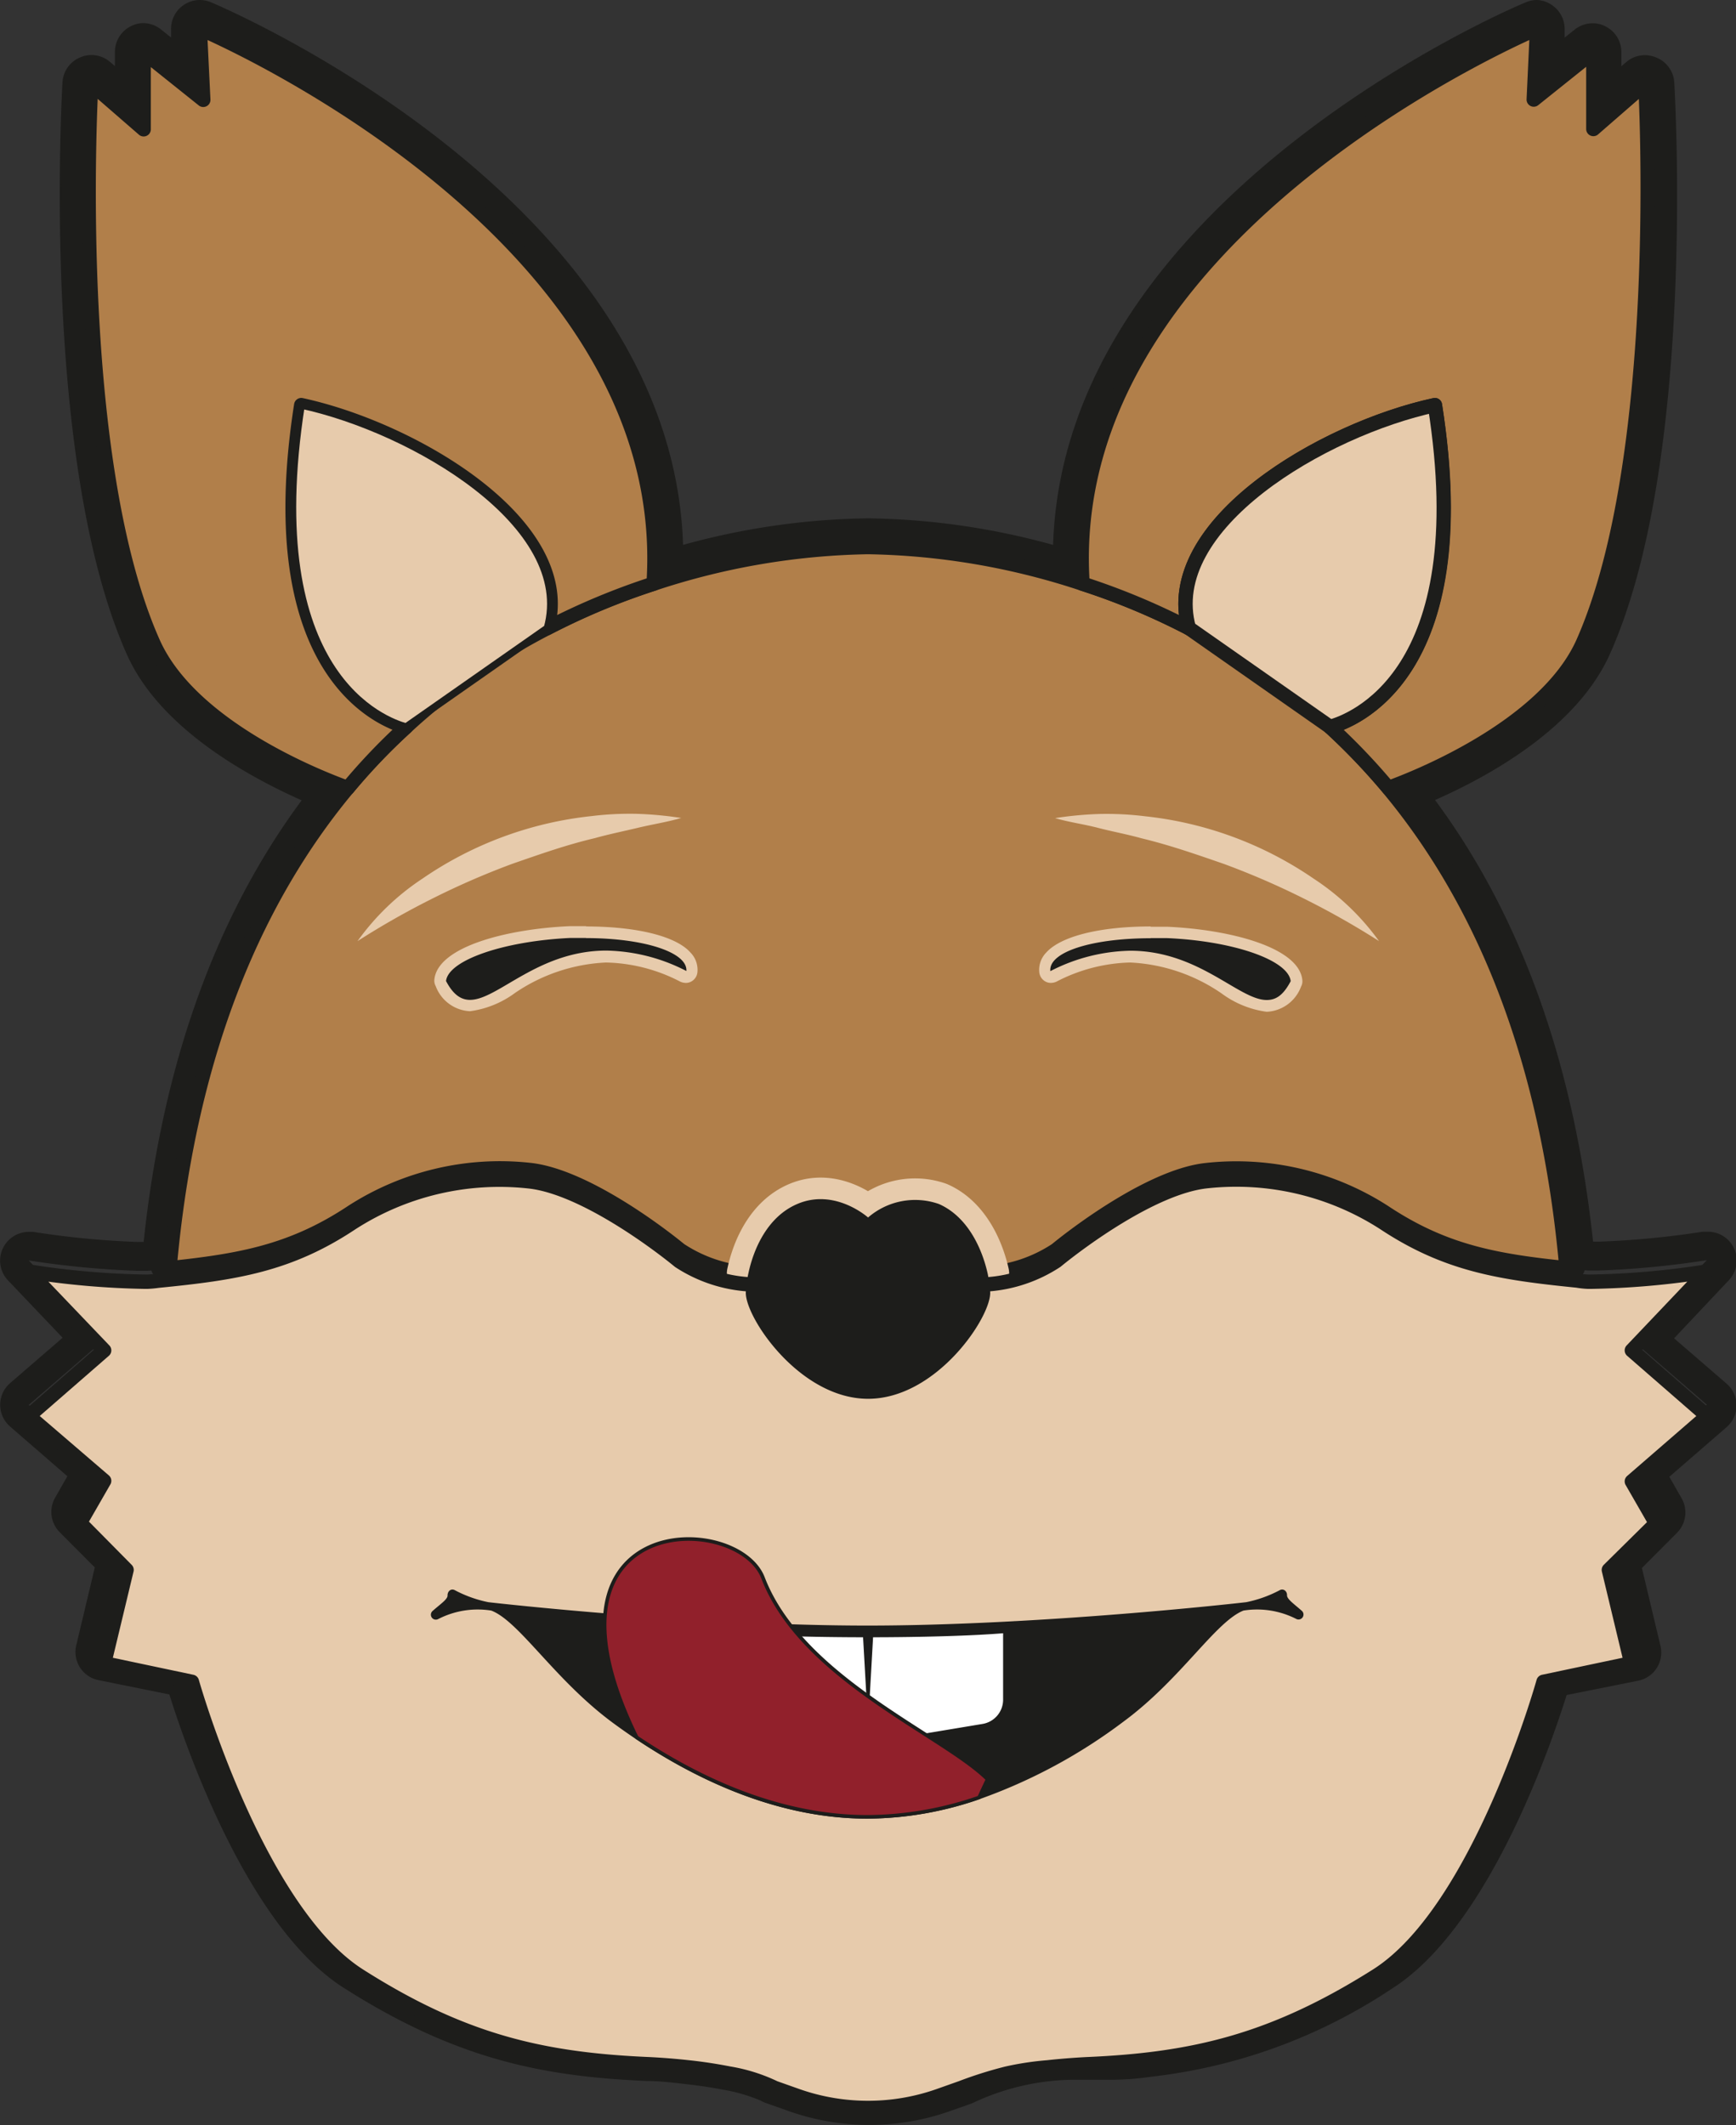
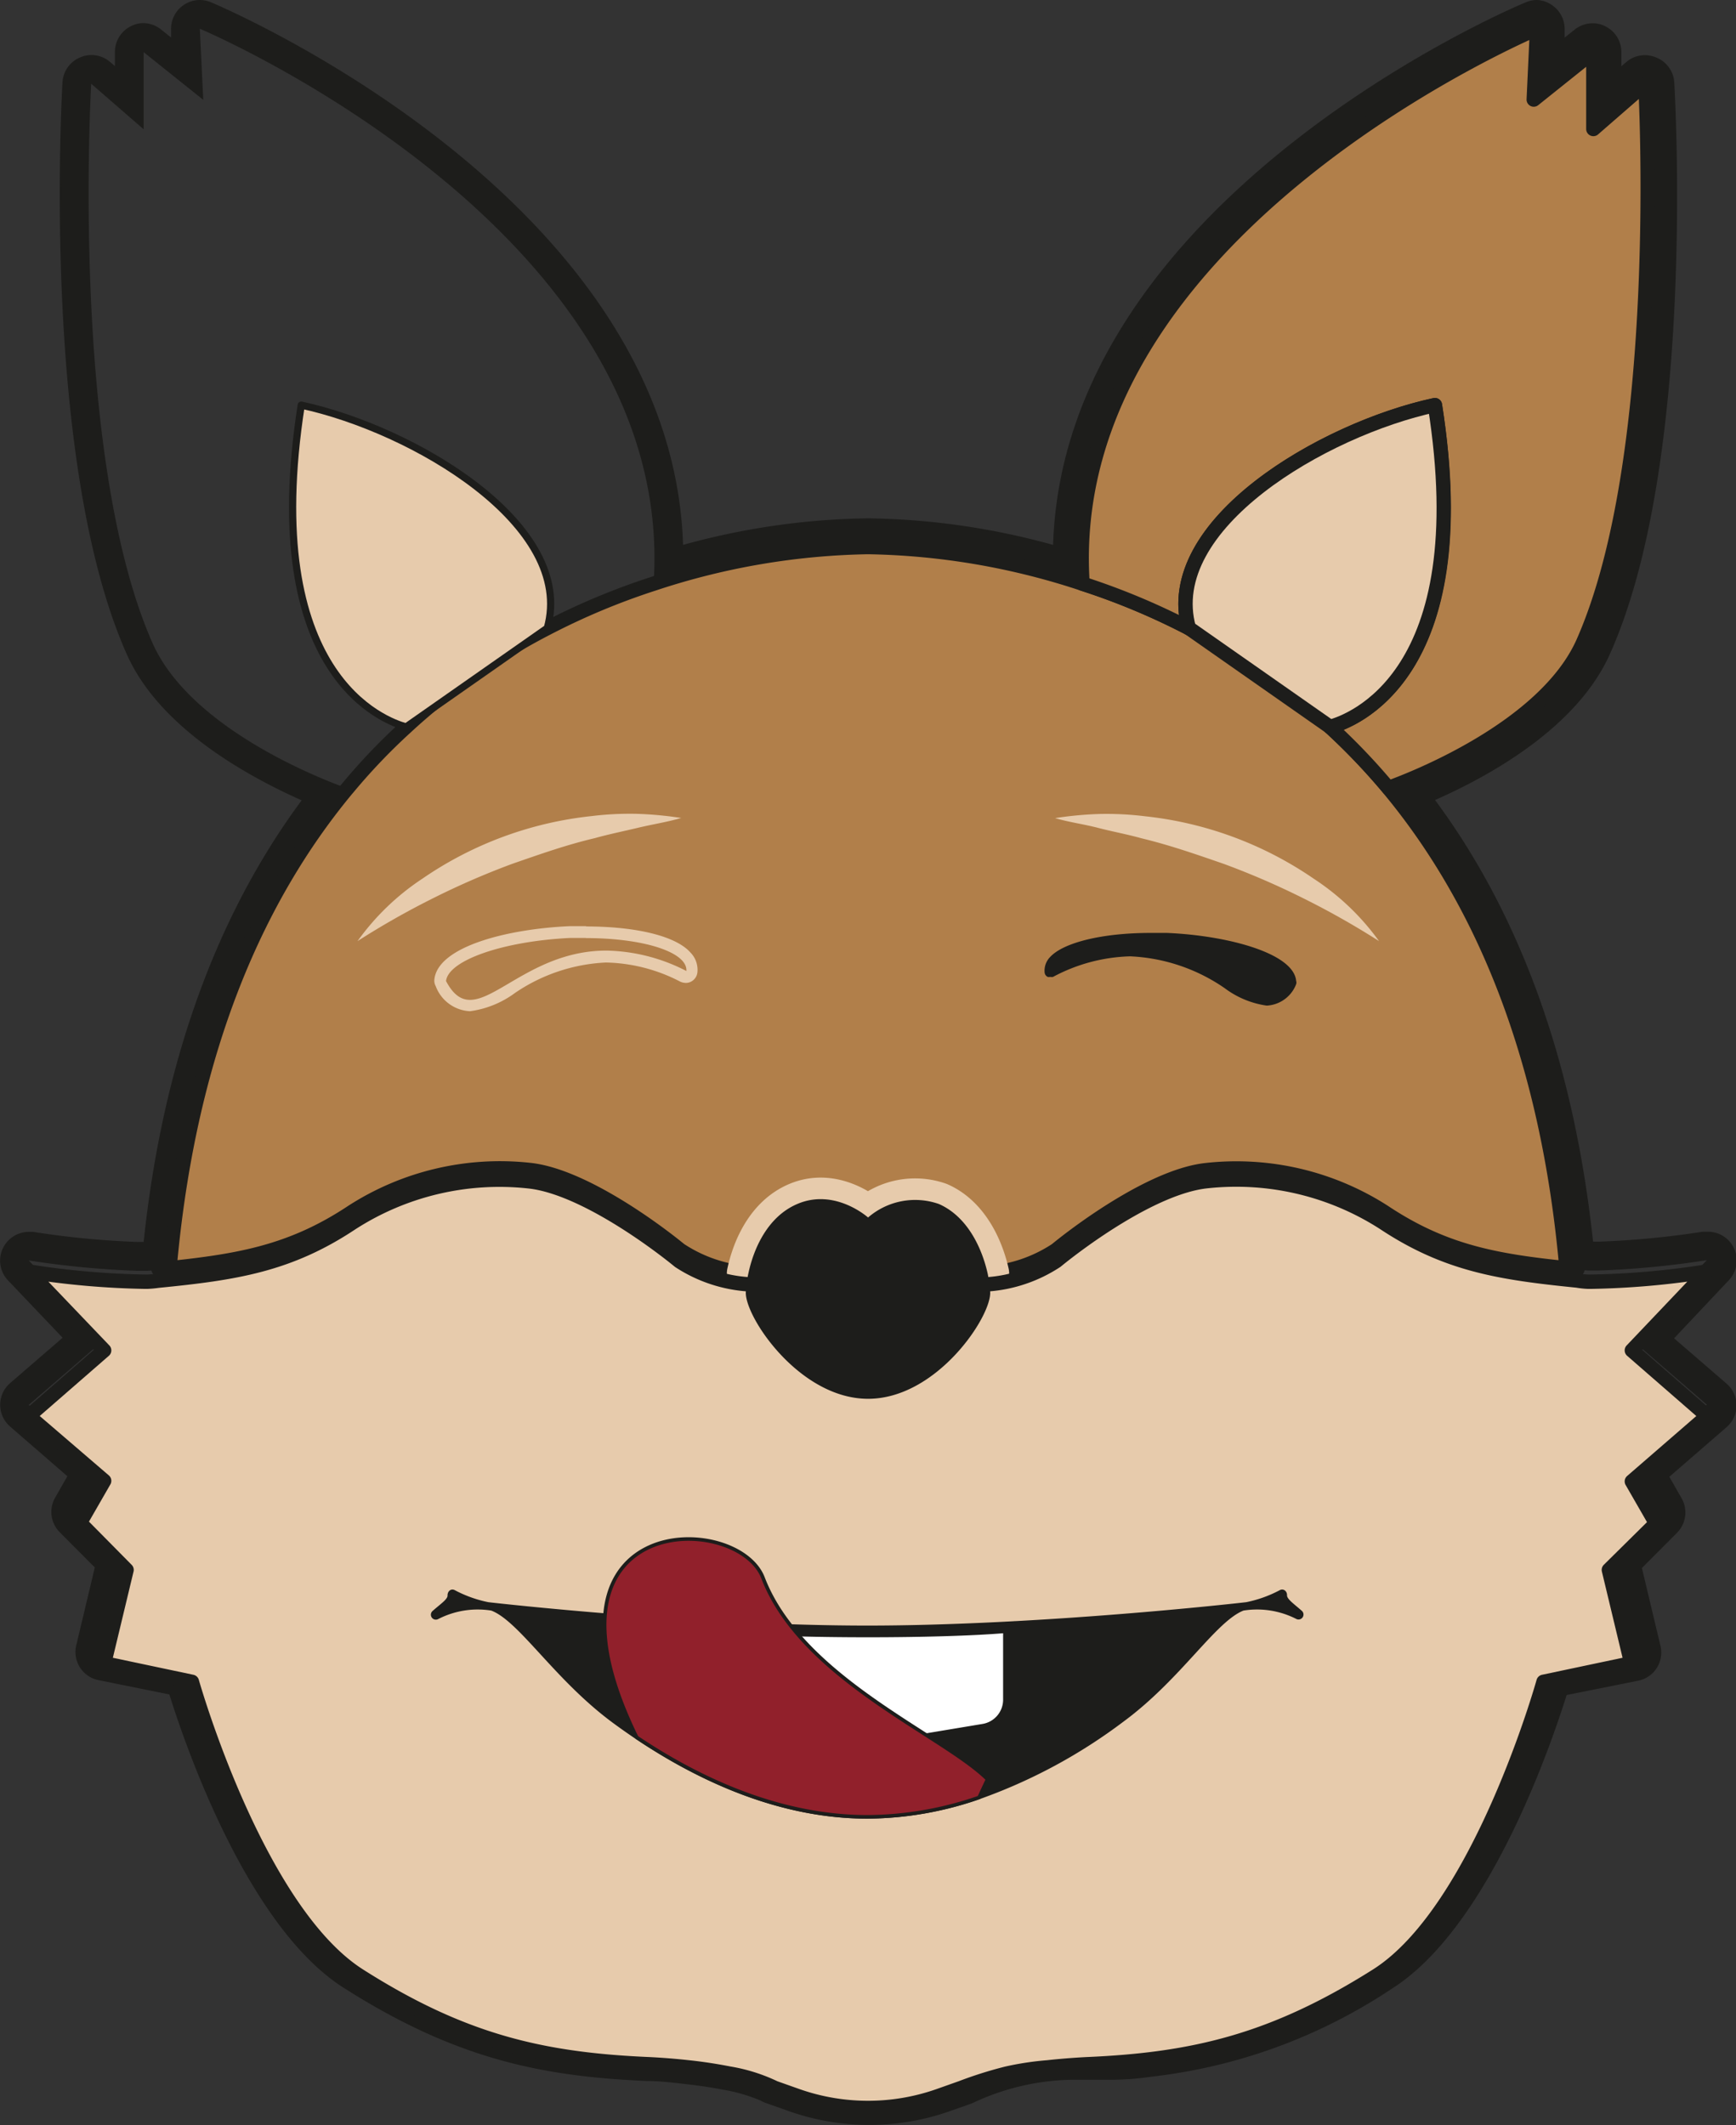
<svg xmlns="http://www.w3.org/2000/svg" viewBox="0 0 120.85 147.94">
  <rect x="0" y="0" width="120.85" height="147.94" fill="#333333" stroke="none" />
  <defs>
    <style>.cls-1,.cls-7{fill:#1d1d1b;}.cls-2{fill:#b17f4a;}.cls-2,.cls-5,.cls-6,.cls-7,.cls-9{stroke:#1d1d1b;}.cls-2,.cls-3,.cls-5,.cls-6,.cls-7,.cls-9{stroke-linecap:round;stroke-linejoin:round;}.cls-3{fill:none;stroke:#e7cbac;stroke-width:3px;}.cls-4,.cls-5,.cls-6{fill:#e7cbac;}.cls-6{stroke-width:0.5px;}.cls-7{stroke-width:0.25px;}.cls-8{fill:#fff;}.cls-9{fill:#91202b;stroke-width:0.25px;}</style>
  </defs>
  <g id="Ebene_2" data-name="Ebene 2">
    <g id="Ebene_1-2" data-name="Ebene 1">
      <g id="tongue">
        <g id="ol_sabber" data-name="ol sabber">
          <path class="cls-1" d="M107,2l-.23,4.93,4.15-3.32,0,5.37,3.62-3.15S116,31.67,110.2,44.74c-2.69,6-12,9.55-13.55,10.11,0,0,0,0,.06.08,6.09,7.34,10.87,17.83,12.29,32.81-.11.32.22.52.81.62h0a5.38,5.38,0,0,0,.76.08h.72a63,63,0,0,0,7.53-.72l-5.25,5.52,5.25,4.54-5.25,4.55,1.68,2.92L112,108.51l1.56,6.5-6.11,1.29S103,132.21,95.84,136.75a35.48,35.48,0,0,1-16,5.85,17.56,17.56,0,0,1-2.8.19l-2,0a18.86,18.86,0,0,0-8.11,1.76h0l-1.61.57a14.79,14.79,0,0,1-9.77,0l-1.61-.57a11.77,11.77,0,0,0-3.17-1c-.77-.15-1.71-.31-2.83-.43-.82-.09-1.74-.17-2.76-.22-7.47-.32-13-1.62-20.16-6.17S13.36,116.3,13.36,116.3L7.25,115l1.56-6.5-3.24-3.24,1.68-2.92L2,97.8l5.25-4.54L2,87.74a63.25,63.25,0,0,0,7.54.72h.71a7.4,7.4,0,0,0,.75-.07h0c.59-.1.92-.3.81-.62,1.42-15,6.2-25.47,12.29-32.81l.07-.08c-1.56-.56-10.86-4.07-13.55-10.11C4.83,31.67,6.35,5.83,6.35,5.83L10,9l0-5.37,4.15,3.32L13.91,2S47.15,16,45.5,40.63a49.9,49.9,0,0,1,14.93-2.55,49.9,49.9,0,0,1,14.93,2.55C73.71,16,107,2,107,2M28.8,31.1c.78.4,1.55.84,2.29,1.31.49.31,1,.64,1.43,1s.65.48.95.73c3.41,2.73,5.6,6.11,4.63,9.61h0c1-3.5-1.22-6.88-4.63-9.61-.3-.25-.62-.49-.95-.73s-.94-.66-1.43-1c-.74-.47-1.51-.91-2.29-1.31-.53-.28-1.06-.53-1.59-.78.53.25,1.06.5,1.59.78m90.05,56.64h0M107,0a2,2,0,0,0-.78.16C104.81.73,74.07,14,73.31,37.93a50.56,50.56,0,0,0-12.88-1.85,50.56,50.56,0,0,0-12.88,1.85C46.79,14,16.05.73,14.69.16A2,2,0,0,0,13.91,0a2,2,0,0,0-1.14.36,2,2,0,0,0-.86,1.73l0,.52-.7-.56A2,2,0,0,0,10,1.61a1.87,1.87,0,0,0-.86.2A2,2,0,0,0,8,3.6v1l-.33-.28a2,2,0,0,0-1.31-.49A2,2,0,0,0,5.57,4,2,2,0,0,0,4.35,5.71C4.29,6.79,2.87,32.19,8.83,45.55,11.1,50.65,17.16,54,21,55.71c-6,8.1-9.7,18.42-11,30.74H9.54a60.41,60.41,0,0,1-7.23-.7l-.31,0A2,2,0,0,0,.55,89.12l3.81,4L.69,96.29a2,2,0,0,0,0,3l4,3.47-.85,1.49a2,2,0,0,0,.32,2.41l2.44,2.45-1.29,5.41a2,2,0,0,0,.25,1.54,2,2,0,0,0,1.28.89l4.95,1c1.22,3.9,5.53,16.24,12.15,20.43,7.85,5,13.91,6.17,21.14,6.48.87,0,1.74.11,2.63.21s1.74.22,2.67.4a11.65,11.65,0,0,1,2.59.76,1.92,1.92,0,0,0,.29.14l1.61.57A16.85,16.85,0,0,0,66,147l1.62-.57.2-.09a16.76,16.76,0,0,1,7.26-1.57h2a19.32,19.32,0,0,0,3.06-.21,37.83,37.83,0,0,0,16.77-6.14c6.62-4.19,10.93-16.53,12.15-20.43l5-1a2,2,0,0,0,1.28-.89,2,2,0,0,0,.25-1.54l-1.29-5.41,2.44-2.45a2,2,0,0,0,.32-2.41l-.85-1.49,4-3.47a2,2,0,0,0,0-3l-3.67-3.17,3.77-4a2,2,0,0,0,.59-1.42,2,2,0,0,0-2-2h-.13l-.24,0a61.18,61.18,0,0,1-7.19.69h-.44c-1.32-12.32-5-22.64-11-30.74,3.83-1.69,9.89-5.05,12.17-10.16,6-13.36,4.54-38.76,4.48-39.84A2,2,0,0,0,115.29,4a2,2,0,0,0-.78-.16,2,2,0,0,0-1.31.49l-.33.28v-1a2,2,0,0,0-1.14-1.79,1.87,1.87,0,0,0-.86-.2,2,2,0,0,0-1.25.44l-.7.56,0-.52a2,2,0,0,0-.86-1.73A2,2,0,0,0,107,0Zm0,4Z" />
        </g>
        <g id="oben">
          <path class="cls-2" d="M109.81,88.36c-5.38-.53-9.1-1.1-13.46-4A19,19,0,0,0,84,81.45c-3.67.38-8.76,4.15-10.48,5.56a10,10,0,0,1-4.77,1.62H52.1A10,10,0,0,1,47.33,87c-1.72-1.41-6.81-5.18-10.48-5.56a19,19,0,0,0-12.34,2.92c-4.36,2.89-8.09,3.46-13.47,4,.59-.1.92-.3.81-.62,1.42-15,6.2-25.47,12.29-32.81l.07-.08a42.28,42.28,0,0,1,4.06-4.25,44.56,44.56,0,0,1,9.83-6.88,48.28,48.28,0,0,1,7.4-3.09,49.9,49.9,0,0,1,14.93-2.55,49.9,49.9,0,0,1,14.93,2.55,48.28,48.28,0,0,1,7.4,3.09A45.33,45.33,0,0,1,96.65,54.85s0,0,.06.08c6.09,7.34,10.87,17.83,12.29,32.81C108.89,88.06,109.22,88.26,109.81,88.36Z" />
          <path class="cls-3" d="M52.1,88.63c.37-1.73,1.34-3.94,3.4-4.82,2.63-1.13,4.93.94,4.93.94a5,5,0,0,1,4.93-.94c2,.88,3,3.09,3.39,4.82" />
          <g id="augenbrauen">
            <path class="cls-4" d="M24.89,65.51a17.17,17.17,0,0,1,4.52-4.35,25.51,25.51,0,0,1,11.75-4.35,22,22,0,0,1,3.14-.16,25,25,0,0,1,3.12.29c-1,.29-2,.44-3,.68s-2,.44-3,.72c-2,.47-3.85,1.13-5.73,1.78A54.49,54.49,0,0,0,30.2,62.5,56.53,56.53,0,0,0,24.89,65.51Z" />
          </g>
          <g id="augenbrauen-2" data-name="augenbrauen">
            <path class="cls-4" d="M96,65.51a56.53,56.53,0,0,0-5.31-3,54.49,54.49,0,0,0-5.51-2.38c-1.88-.65-3.77-1.31-5.73-1.78-1-.28-2-.46-3-.72s-2-.39-3-.68a25,25,0,0,1,3.12-.29,22,22,0,0,1,3.14.16,25.51,25.51,0,0,1,11.75,4.35A17.17,17.17,0,0,1,96,65.51Z" />
          </g>
-           <path class="cls-1" d="M32.68,70a2.32,2.32,0,0,1-2-1.53.37.37,0,0,1,0-.23c.21-1.93,4.81-3.16,9-3.34l1.13,0c3.38,0,6.06.64,7,1.68a1.39,1.39,0,0,1,.37,1.07.38.38,0,0,1-.21.31.46.46,0,0,1-.2,0,.39.39,0,0,1-.18,0,12.06,12.06,0,0,0-5.37-1.38A12.54,12.54,0,0,0,35.6,68.8,6.35,6.35,0,0,1,32.68,70Z" />
          <path class="cls-4" d="M40.78,65.3c4.07,0,7.1,1,7,2.29a12.61,12.61,0,0,0-5.56-1.42c-4.78,0-7.56,3.43-9.5,3.43-.63,0-1.17-.36-1.67-1.31.16-1.45,4-2.78,8.66-3l1.11,0m0-.82-1.15,0c-4.36.19-9.18,1.42-9.43,3.7a.77.77,0,0,0,.09.47,2.68,2.68,0,0,0,2.39,1.75,6.77,6.77,0,0,0,3.13-1.27A12.23,12.23,0,0,1,42.18,67a11.68,11.68,0,0,1,5.19,1.34,1,1,0,0,0,.37.08.78.78,0,0,0,.39-.1.83.83,0,0,0,.42-.63,1.72,1.72,0,0,0-.48-1.38c-1-1.14-3.74-1.82-7.29-1.82Z" />
          <path class="cls-1" d="M88.18,70a6.35,6.35,0,0,1-2.92-1.21,12.54,12.54,0,0,0-6.58-2.22A12,12,0,0,0,73.31,68a.41.41,0,0,1-.19,0,.45.45,0,0,1-.19,0,.38.38,0,0,1-.21-.31,1.36,1.36,0,0,1,.38-1.07c.92-1,3.6-1.68,7-1.68l1.13,0c4.23.18,8.83,1.41,9,3.34a.37.37,0,0,1,0,.23A2.32,2.32,0,0,1,88.18,70Z" />
-           <path class="cls-4" d="M80.08,65.3l1.12,0c4.61.19,8.49,1.52,8.65,3-.5.95-1,1.31-1.67,1.31-1.94,0-4.72-3.43-9.5-3.43a12.61,12.61,0,0,0-5.56,1.42c-.14-1.33,2.89-2.29,7-2.29m0-.82h0c-3.55,0-6.27.68-7.29,1.82a1.72,1.72,0,0,0-.48,1.38.83.83,0,0,0,.42.63.78.78,0,0,0,.39.1,1,1,0,0,0,.37-.08A11.68,11.68,0,0,1,78.68,67a12.23,12.23,0,0,1,6.37,2.16,6.77,6.77,0,0,0,3.13,1.27,2.68,2.68,0,0,0,2.39-1.75.77.77,0,0,0,.09-.47c-.25-2.28-5.07-3.51-9.43-3.7l-1.15,0Z" />
        </g>
        <g id="Ohren">
          <g id="Aussenohren">
-             <path class="cls-2" d="M45.5,40.63a48.28,48.28,0,0,0-7.4,3.09c2-7.19-9.34-13.84-17.13-15.52-2.95,18.89,5.85,22,7.3,22.4a42.28,42.28,0,0,0-4.06,4.25c-1.56-.56-10.86-4.07-13.55-10.11C4.83,31.67,6.35,5.83,6.35,5.83L10,9l0-5.37,4.15,3.32L13.91,2S47.15,16,45.5,40.63Z" />
            <path class="cls-2" d="M110.2,44.74c-2.69,6-12,9.55-13.55,10.11a44.58,44.58,0,0,0-4.06-4.25c1.45-.38,10.25-3.51,7.3-22.4-7.79,1.68-19.12,8.33-17.13,15.52a48.28,48.28,0,0,0-7.4-3.09C73.71,16,107,2,107,2l-.23,4.93,4.15-3.32,0,5.37,3.62-3.15S116,31.67,110.2,44.74Z" />
          </g>
          <g id="Innenohren">
            <path class="cls-5" d="M82.76,43.72c-2-7.19,9.34-13.84,17.13-15.52,3,18.89-5.85,22-7.3,22.4Z" />
            <path class="cls-6" d="M38.1,43.72c2-7.19-9.34-13.84-17.13-15.52-2.95,18.89,5.85,22,7.3,22.4Z" />
          </g>
        </g>
        <g id="mundpartie">
          <path class="cls-5" d="M118.85,98.57l-5.25,4.55,1.68,2.92L112,109.28l1.56,6.5-6.11,1.29S103,133,95.84,137.52s-12.69,5.85-20.16,6.17c-1,.05-1.94.13-2.76.22a20.37,20.37,0,0,0-2.83.43,28,28,0,0,0-3.17,1l-1.61.57a14.88,14.88,0,0,1-9.77,0l-1.61-.57a11.77,11.77,0,0,0-3.17-1c-.77-.15-1.71-.31-2.83-.43-.82-.09-1.74-.17-2.76-.22-7.47-.32-13-1.62-20.16-6.17s-11.65-20.45-11.65-20.45l-6.11-1.29,1.56-6.5L5.57,106l1.68-2.92L2,98.57,7.25,94,2,88.51a57.54,57.54,0,0,0,8.1.71h.15a7.4,7.4,0,0,0,.75-.07h0c5.38-.53,9.11-1.1,13.47-4a19,19,0,0,1,12.34-2.92c3.67.38,8.76,4.15,10.48,5.56A10,10,0,0,0,52.1,89.4H68.76a10,10,0,0,0,4.77-1.62c1.72-1.41,6.81-5.18,10.48-5.56a19,19,0,0,1,12.34,2.92c4.36,2.89,8.08,3.46,13.46,4h0a5.38,5.38,0,0,0,.76.08h.16a57.34,57.34,0,0,0,8.09-.71L113.6,94Z" />
          <g id="Mundpartie-2" data-name="Mundpartie">
            <path class="cls-7" d="M90.31,112.59a6.14,6.14,0,0,0-3.78-.6c-2,.78-4.37,4.78-8.38,7.74a37.19,37.19,0,0,1-10,5.39,24,24,0,0,1-7.77,1.35c-6,0-11.57-2.52-16.06-5.53-.59-.4-1.16-.8-1.71-1.21-4-3-6.4-7-8.38-7.74a6.14,6.14,0,0,0-3.78.6.22.22,0,0,1-.25-.36c.6-.53,1.1-.84,1.08-1.18,0-.18.13-.33.3-.26a8.73,8.73,0,0,0,2.39.86c.66.08,14.49,1.63,26.41,1.63s25.74-1.55,26.4-1.63a8.73,8.73,0,0,0,2.39-.86c.17-.07.31.08.3.26,0,.34.48.65,1.08,1.18A.22.22,0,0,1,90.31,112.59Z" />
            <path class="cls-8" d="M62.31,121.3a1,1,0,0,1-.68-.27l-1-.86a.36.36,0,0,0-.5,0l-.94.86a1.07,1.07,0,0,1-.7.27h-.17l-6-1a2.08,2.08,0,0,1-1.75-2.06v-5c2,.19,5.64.31,9.79.31s7.81-.12,9.79-.31v5a2.08,2.08,0,0,1-1.75,2.06l-6,1Z" />
            <path class="cls-1" d="M51,113.69c2.06.17,5.53.28,9.42.28s7.35-.11,9.41-.28v4.57A1.71,1.71,0,0,1,68.41,120l-6,1h-.11a.63.63,0,0,1-.43-.17l-.94-.86a.78.78,0,0,0-1,0l-.93.86a.7.7,0,0,1-.45.17h-.11l-6-1A1.69,1.69,0,0,1,51,118.26v-4.57m19.58-.82c-2,.23-6.07.35-10.16.35s-8.2-.12-10.17-.35v5.39a2.45,2.45,0,0,0,2.07,2.43l6,1h.23a1.46,1.46,0,0,0,1-.36l.94-.86.94.86a1.41,1.41,0,0,0,.94.36h.23l6-1a2.45,2.45,0,0,0,2.06-2.43v-5.39Z" />
-             <path class="cls-1" d="M60.43,120.13l-.37-6.55a.37.37,0,1,1,.74,0v0Z" />
            <path class="cls-9" d="M68.75,123.86c-.21.43-.4.85-.59,1.26a24,24,0,0,1-7.77,1.35c-6,0-11.57-2.52-16.06-5.53-.07-.13-.14-.27-.2-.4-7.32-15.45,7.29-15.3,9-10.67C55.85,116.88,65.7,120.81,68.75,123.86Z" />
          </g>
        </g>
        <path id="Nase" class="cls-1" d="M68.93,89.93c.1,1.7-3.71,7.44-8.5,7.44s-8.61-5.74-8.51-7.44a7.87,7.87,0,0,1,.18-1.3c.37-1.73,1.34-3.94,3.4-4.82,2.63-1.13,4.93.94,4.93.94a5,5,0,0,1,4.93-.94c2,.88,3,3.09,3.39,4.82A9.11,9.11,0,0,1,68.93,89.93Z" />
      </g>
    </g>
  </g>
</svg>